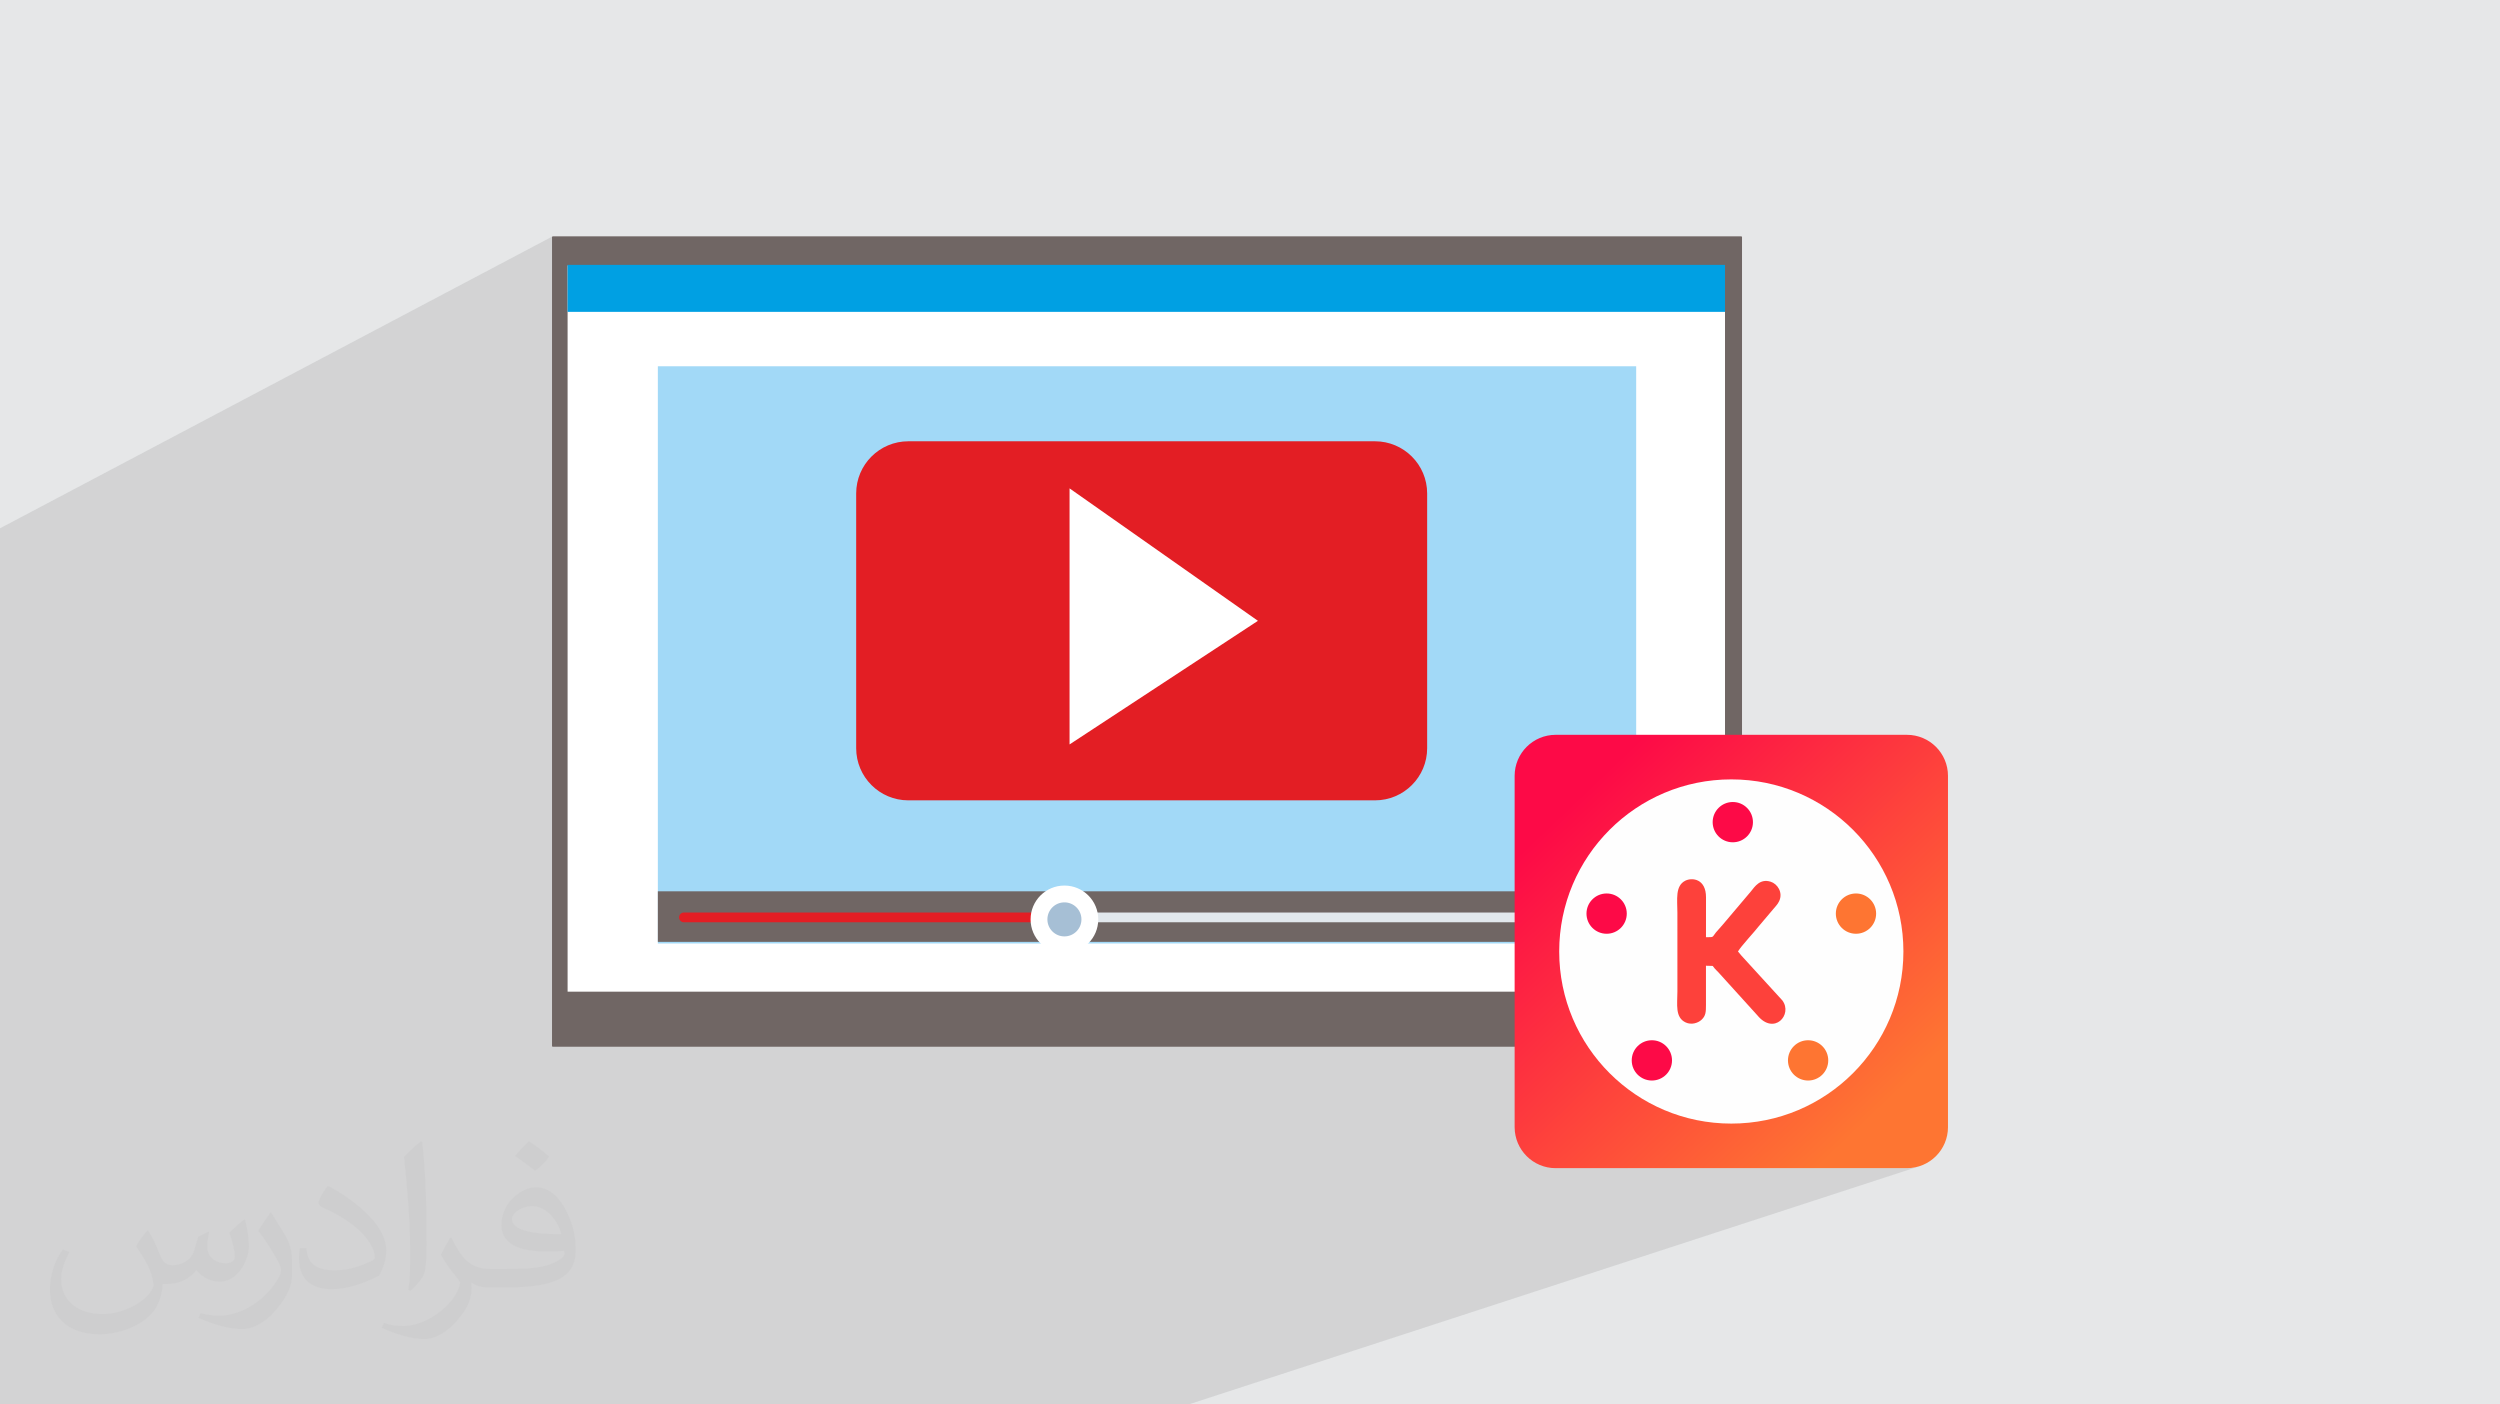
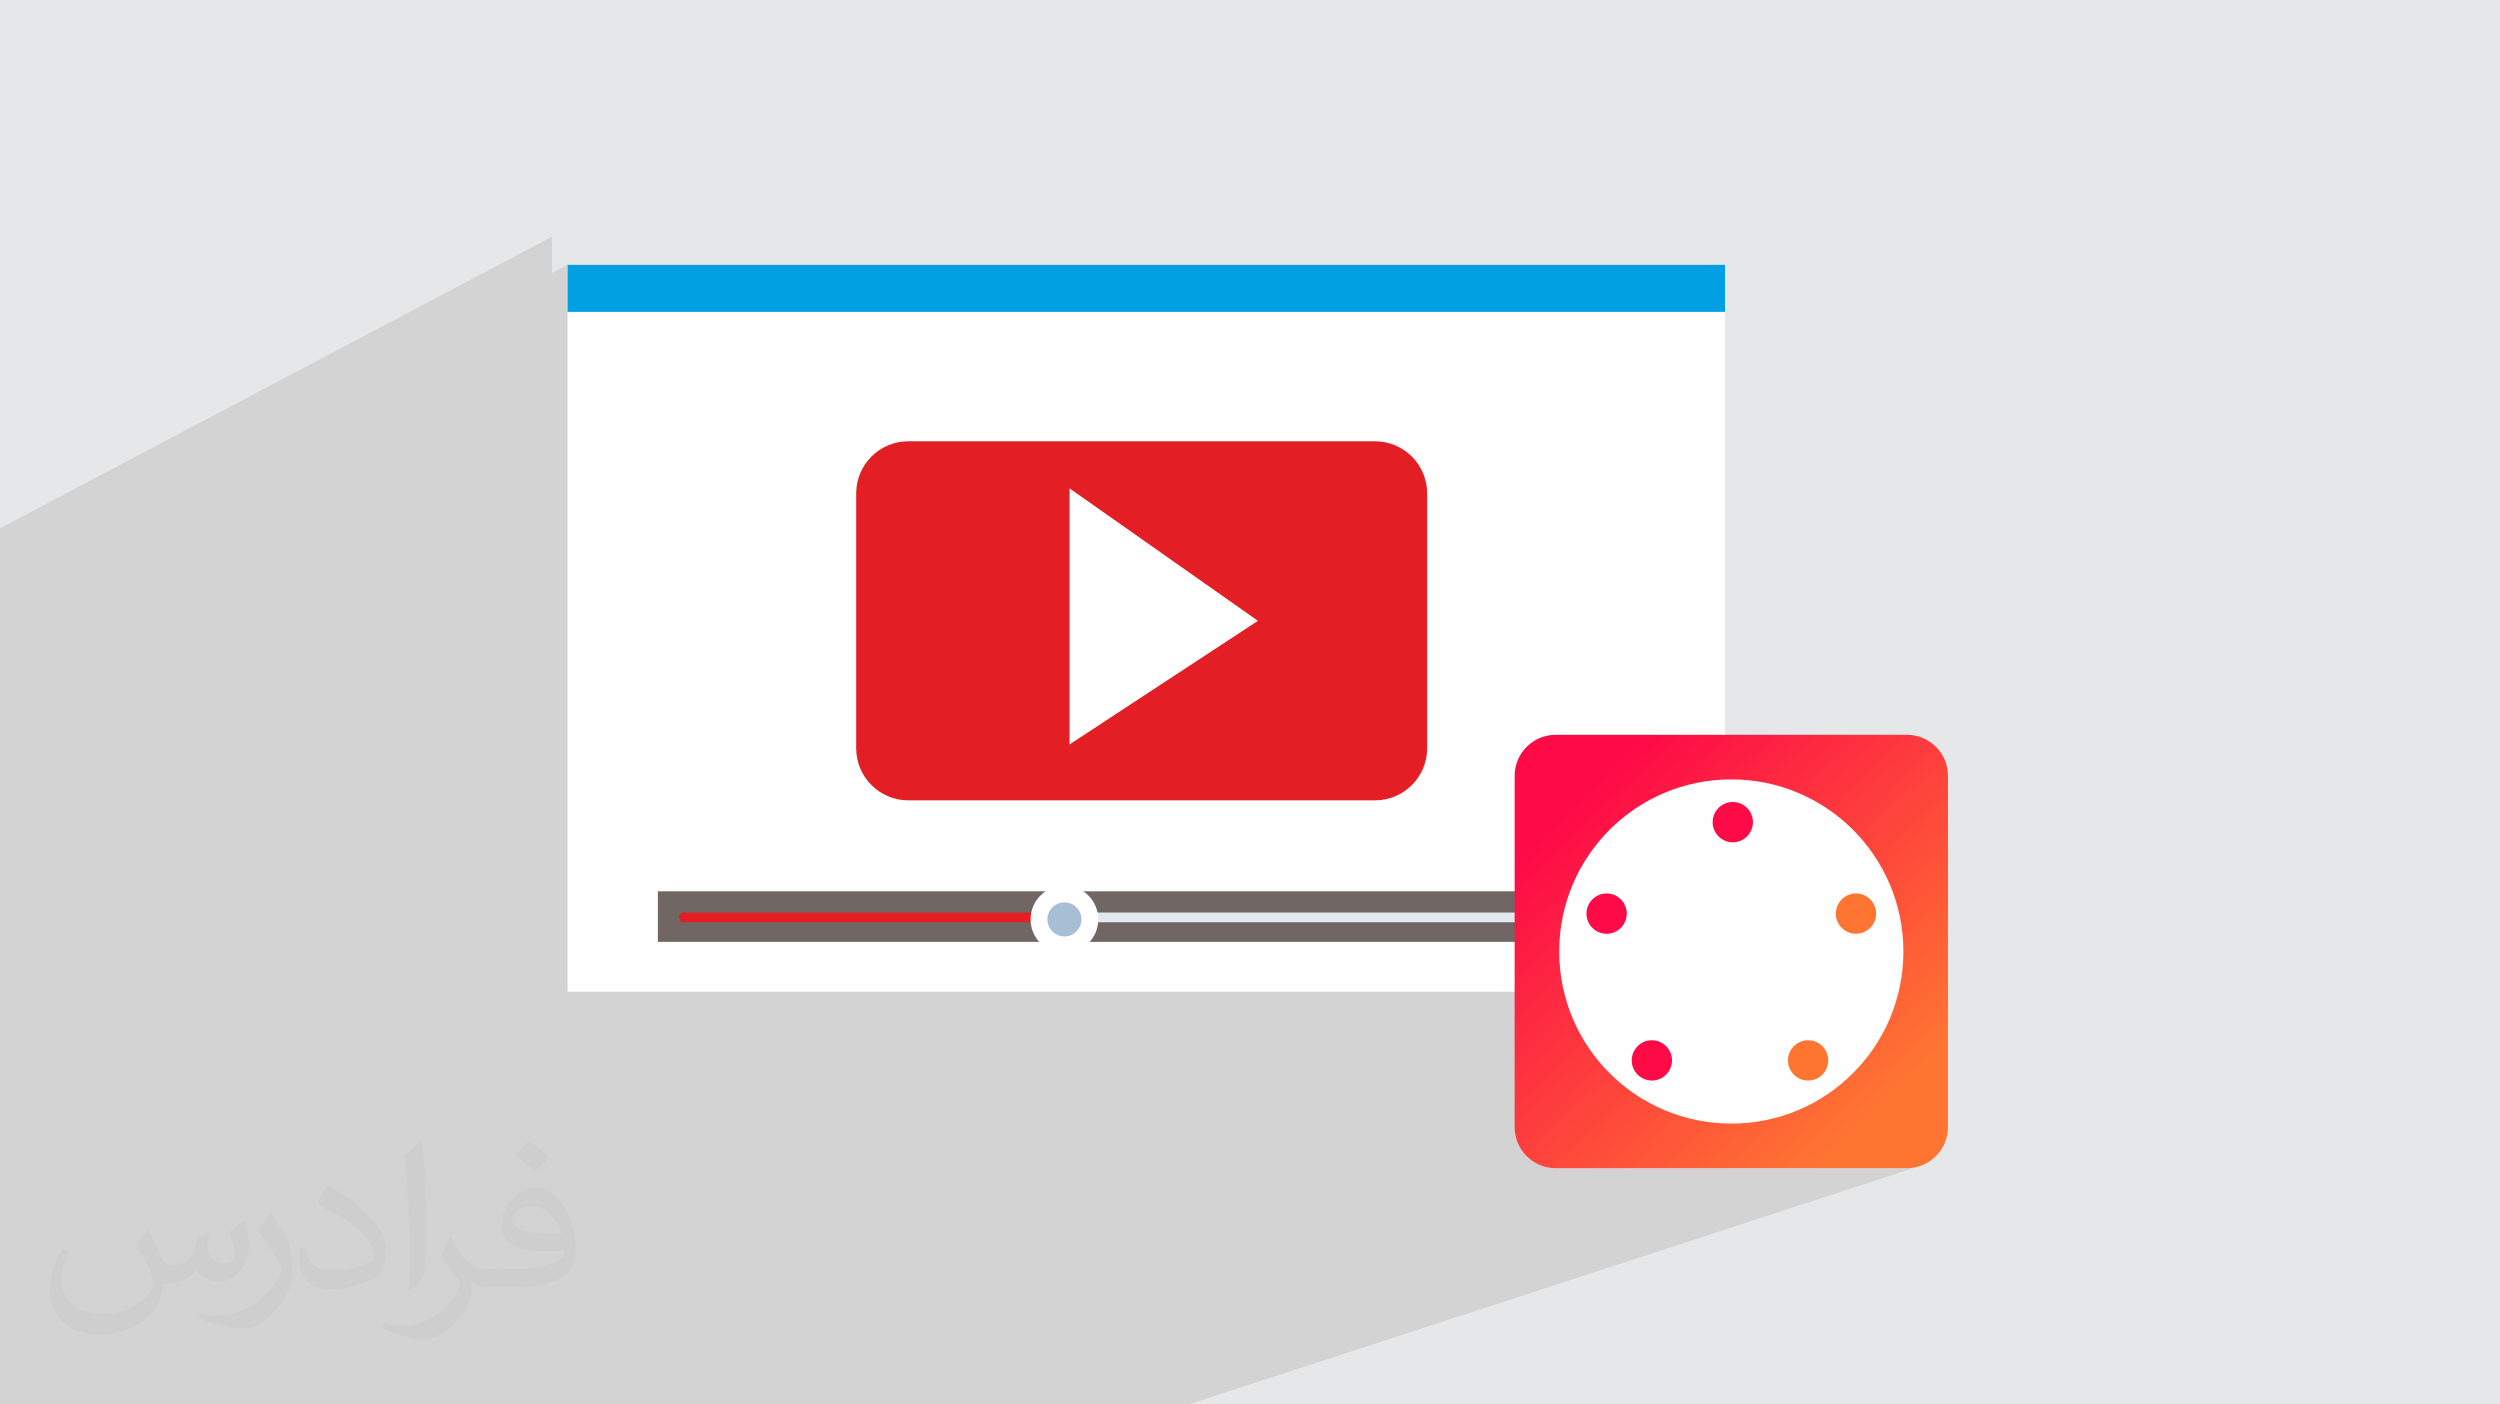
<svg xmlns="http://www.w3.org/2000/svg" xml:space="preserve" width="94.192mm" height="52.917mm" version="1.1" style="shape-rendering:geometricPrecision; text-rendering:geometricPrecision; image-rendering:optimizeQuality; fill-rule:evenodd; clip-rule:evenodd" viewBox="0 0 9404.92 5283.66">
  <defs>
    <style type="text/css">
   
    .fil0 {fill:#E6E7E8}
    .fil13 {fill:#FD0A47}
    .fil12 {fill:#FD413B}
    .fil14 {fill:#FE7532}
    .fil11 {fill:#FEFEFE}
    .fil7 {fill:#E31E24;fill-rule:nonzero}
    .fil6 {fill:#A2D9F7;fill-rule:nonzero}
    .fil5 {fill:#00A0E3;fill-rule:nonzero}
    .fil3 {fill:#706664;fill-rule:nonzero}
    .fil9 {fill:#A6BFD5;fill-rule:nonzero}
    .fil8 {fill:#E2E8ED;fill-rule:nonzero}
    .fil4 {fill:white;fill-rule:nonzero}
    .fil2 {fill:#373435;fill-opacity:0.031}
    .fil1 {fill:#2B2A29;fill-opacity:0.102}
    .fil10 {fill:url(#id0)}
   
  </style>
    <linearGradient id="id0" gradientUnits="userSpaceOnUse" x1="5951.13" y1="2988.16" x2="7074.11" y2="4170.13">
      <stop offset="0" style="stop-opacity:1; stop-color:#FD0A47" />
      <stop offset="1" style="stop-opacity:1; stop-color:#FE7532" />
    </linearGradient>
  </defs>
  <g id="Layer_x0020_1">
    <polygon class="fil0" points="-0,0 9404.92,0 9404.92,5283.66 -0,5283.66 " />
    <polygon class="fil1" points="3491.08,5283.66 3244.43,5283.66 3239.74,5283.66 2832.15,5283.66 2721.6,5283.66 2685.64,5283.66 2685.21,5283.66 2577.59,5283.66 2444.3,5283.66 2320.93,5283.66 2316.08,5283.66 2278.49,5283.66 2124.62,5283.66 2035.28,5283.66 1968.04,5283.66 1954.45,5283.66 1855.1,5283.66 1831.87,5283.66 1663.37,5283.66 1598.38,5283.66 1572.62,5283.66 1525.1,5283.66 1415.9,5283.66 1401.84,5283.66 1330.55,5283.66 1281.76,5283.66 1280.45,5283.66 1250.27,5283.66 1078.27,5283.66 1075.56,5283.66 1037.24,5283.66 1037.22,5283.66 888.3,5283.66 877.58,5283.66 751.28,5283.66 531.13,5283.66 493.35,5283.66 -0,5283.66 -0,5168.67 -0,5160.6 -0,5159.63 -0,5110.67 -0,5077.99 -0,5075.25 -0,5073.56 -0,5054.2 -0,5022.74 -0,5008.39 -0,4997.14 -0,4992.92 -0,4969.51 -0,4934.61 -0,4788.59 -0,4784.69 -0,4583.35 -0,4577.81 -0,4548.41 -0,4524.86 -0,4513.84 -0,4496.48 -0,4405.77 -0,4189.53 -0,3958.75 -0,3678.52 -0,3676.75 -0,3674.06 -0,3277.71 -0,3259.55 -0,2618.86 -0,2115.15 -0,2113.13 -0,1989.08 -0,1987.41 2078.53,889.3 2078.02,889.58 2077.57,889.94 2077.22,890.39 2076.94,890.9 2076.76,891.47 2076.7,892.08 2076.7,1027.1 2135.28,996.46 6489.42,996.46 6489.42,998.67 6489.42,1173.19 6489.42,2932.62 6513.11,2932.02 6546.43,2932.86 6579.31,2935.37 6611.71,2939.48 6643.59,2945.17 6674.91,2952.4 6705.64,2961.13 6735.72,2971.31 6765.13,2982.9 6793.8,2995.86 6821.72,3010.16 6848.84,3025.75 6875.1,3042.59 6900.49,3060.65 6924.95,3079.87 6948.44,3100.22 6970.93,3121.65 6992.36,3144.14 7012.71,3167.63 7031.93,3192.09 7049.99,3217.48 7066.83,3243.74 7082.42,3270.86 7096.72,3298.78 7109.68,3327.45 7121.27,3356.86 7131.45,3386.94 7140.18,3417.67 7147.41,3448.99 7153.1,3480.87 7157.21,3513.27 7159.72,3546.15 7160.56,3579.47 7159.72,3612.79 7157.21,3645.67 7153.1,3678.07 7147.41,3709.95 7140.18,3741.28 7131.45,3772 7121.27,3802.08 7109.68,3831.49 7096.72,3860.17 7082.42,3888.08 7066.83,3915.2 7049.99,3941.46 7031.93,3966.85 7012.71,3991.31 6992.36,4014.8 6970.93,4037.29 6948.44,4058.73 6924.95,4079.07 6900.49,4098.3 6875.1,4116.35 6848.84,4133.19 6821.72,4148.78 6793.8,4163.08 6765.13,4176.04 6735.72,4187.63 6705.64,4197.81 6123.11,4394.59 7173.83,4394.59 7189.62,4393.79 7204.94,4391.45 7219.73,4387.65 4470.83,5283.66 " />
    <path class="fil2" d="M557.14 4629.28c17.95,27.21 29.6,53.36 40.96,82.43 8.45,16.91 12.93,48.09 52.57,48.09 11.61,0 28.28,-3.42 43.06,-11.61 16.63,-8.73 29.32,-21.94 35.94,-42l15.85 -53.36 38.57 -19.02 2.64 2.64c-5.27,20.09 -6.59,39.36 -6.59,54.43 0,44.63 38.57,61.56 69.22,61.56 17.95,0 34.09,-8.73 34.09,-25.11 0,-21.13 -8.98,-57.06 -20.62,-89.29 17.95,-17.95 35.94,-35.94 56.53,-50.47l3.17 1.6c8.98,38.04 14,75.56 14,100.66 0,24.57 -10.83,51.79 -19.81,69.49 -18.49,34.87 -51.25,62.62 -90.87,62.62 -30.1,0 -63.65,-15.07 -86.66,-43.06l-1.32 0c-21.66,26.96 -55.22,51.25 -108.86,51.25l-16.63 0c-2.64,35.41 -10.29,60.49 -21.94,82.95 -31.95,62.34 -126.81,106.47 -216.1,106.47 -124.17,0 -186.51,-71.59 -186.51,-166.96 0,-58.91 19.27,-113.6 48.88,-152.42l24.29 10.04c-18.49,35.41 -30.91,68.68 -30.91,101.45 0,89.29 72.66,131.83 156.4,131.83 77.68,0 173.83,-49.41 191.28,-106.72 -6.59,-62.62 -30.1,-91.93 -66.04,-148.99 10.83,-19.02 24.83,-38.04 42.28,-58.38l3.17 0 0 0 0 0 -0.02 -0.09zm1432.14 -336.04c26.15,16.39 51.79,35.66 76.87,57.85 -14,19.81 -31.45,37.79 -53.11,53.64 -25.11,-20.34 -50.19,-37.79 -75.84,-56.27 17.42,-19.55 34.62,-38.29 52.04,-55.22l0 0 0 0 0 0 0 0 0 0 0.03 0zm13.47 244.11c-42.28,0 -76.87,27.75 -76.87,48.34 0,44.13 84.53,57.85 185.72,57.31 -12.68,-51.79 -57.06,-105.68 -108.86,-105.68l0.01 0.03zm-94.86 236.19c54.96,0 103.04,-1.6 139.74,-10.83 40.96,-10.29 75.56,-30.91 75.56,-45.17 0,-3.7 0,-8.19 -1.32,-11.89 -22.98,2.11 -49.41,2.11 -72.38,2.11 -74.49,0 -131.55,-16.91 -154.02,-58.66 -5.55,-11.61 -9.51,-24.57 -9.51,-39.36 0,-40.43 17.42,-79.79 48.09,-107 25.61,-22.45 53.89,-36.44 82.67,-36.44 52.04,0 93.51,41.75 122.57,107.54 15.85,35.94 26.68,77.4 26.68,129.72 0,34.87 -9.51,64.19 -31.17,85.85 -40.43,39.11 -114.92,53.89 -229.04,53.89l-51.79 0 0 0 -13.47 0c-28.28,0 -48.62,-5.02 -64.72,-17.42l-2.64 0c0.79,6.59 1.32,12.93 1.32,19.02 0,25.61 -8.45,58.38 -25.61,84.53 -50.72,75.3 -105.68,108.04 -153.24,108.04 -48.09,0 -107,-18.49 -160.11,-42.54l9.51 -18.49c17.17,7.13 40.96,11.89 73.7,11.89 85.85,0 198.66,-82.43 212.66,-163 -3.17,-6.59 -8.98,-15.32 -17.17,-24.57 -25.11,-29.85 -40.96,-54.68 -55.75,-80.83 12.68,-25.11 24.29,-45.17 35.13,-63.4l4.49 -0.53c36.72,74.77 69.99,117.55 144.23,117.55l11.61 0 0 0 53.89 0 0 0 0 0 0 0 0 0 0 0 0.09 0.01zm-371.98 79c6.34,-34.34 6.87,-72.91 6.87,-108.86l0 -53.36c0,-99.6 -12.68,-244.36 -22.98,-338.68 17.95,-19.27 43.06,-42 62.87,-57.31l5.81 1.6c13.47,118.62 16.63,256 16.63,383.06 0,33.3 -1.32,65.79 -4.49,89.55 -1.85,30.1 -19.27,52.83 -56.53,87.7l-8.19 -3.7zm-382.8 -157.19c1.85,46.77 24.83,83.49 105.15,83.49 49.93,0 92.19,-12.93 138.96,-35.13 8.45,-3.7 12.93,-8.73 12.93,-12.93 0,-29.32 -22.45,-68.15 -60.23,-103.55 -36.72,-33.3 -85.34,-62.62 -130.76,-82.18 -15.6,-6.59 -20.62,-13.47 -20.62,-20.09 0,-13.47 17.95,-41.75 32.77,-62.09l5.02 -0.53c52.04,27.21 110.17,67.64 153.24,112.53 39.11,41.47 63.4,83.49 63.4,129.19 0,33.81 -10.29,65.51 -26.96,95.11 -57.06,28.79 -117.83,50.72 -178.06,50.72 -73.17,0 -123.1,-34.34 -123.1,-114.92 0,-8.73 0,-22.19 3.17,-39.64l25.11 0 0 0 0 0 0 0 0 0 0 0 -0.02 0zm-132.37 -132.9l45.45 73.45c16.63,27.21 32.23,56.81 32.23,103.55l0 59.7c0,48.34 -30.91,100.13 -80.83,151.38 -39.11,34.62 -73.7,49.41 -105.68,49.41 -47.55,0 -101.98,-14.79 -164.85,-41.75l7.13 -18.49c19.81,5.27 42.79,9.77 71.06,9.77 90.36,-0.53 182.8,-66.57 225.08,-147.15 5.02,-9.26 6.87,-17.95 6.87,-24.04 0,-9.26 -5.02,-19.55 -8.98,-28.79 -22.98,-43.31 -48.62,-82.95 -76.87,-119.68 14.79,-23.25 29.6,-45.7 45.7,-67.9l3.7 0.53 0 0 0 0 0 0 0 0 0 0 -0.02 0.01z" />
    <g id="_1962230947568">
      <g>
-         <path class="fil3" d="M6550.38 889.06l-4470.67 0c-1.67,0 -3.02,1.35 -3.02,3.02l0 3042.75c0,1.67 1.35,3.02 3.02,3.02l4470.67 0c1.67,0 3.02,-1.35 3.02,-3.02l0 -3042.75c0,-1.67 -1.35,-3.02 -3.02,-3.02z" />
        <polygon class="fil4" points="6489.42,3730.62 2135.28,3730.62 2135.28,998.67 6489.42,998.67 " />
        <polygon class="fil5" points="6489.42,1173.19 2135.28,1173.19 2135.28,996.46 6489.42,996.46 " />
-         <polygon class="fil6" points="6155.27,3549.37 2474.82,3549.37 2474.82,1377.9 6155.27,1377.9 " />
        <polygon class="fil3" points="6155.27,3543.24 2474.82,3543.24 2474.82,3353.07 6155.27,3353.07 " />
        <path class="fil7" d="M5172.63 1660.07l-1755.44 0c-108.42,0 -196.29,87.89 -196.29,196.29l0 958.25c0,108.41 87.88,196.28 196.29,196.28l1755.44 0c108.42,0 196.29,-87.88 196.29,-196.28l0 -958.25c0,-108.41 -87.88,-196.29 -196.29,-196.29z" />
        <polygon class="fil4" points="4023.64,2800.52 4023.64,1837.23 4732.27,2335.48 " />
        <path class="fil7" d="M2572.94 3432.8c-10.13,0 -18.4,8.24 -18.4,18.4 0,10.17 8.27,18.4 18.4,18.4l1410.86 0 0 -36.8 -1410.86 0z" />
        <path class="fil8" d="M5965.14 3432.8l-1981.33 0 0 36.8 1981.33 0c10.13,0 18.4,-8.23 18.4,-18.4 0,-10.16 -8.27,-18.4 -18.4,-18.4z" />
        <path class="fil4" d="M4131.6 3458.69c0,-70.29 -56.98,-127.28 -127.28,-127.28 -70.29,0 -127.29,56.98 -127.29,127.28 0,70.3 56.99,127.29 127.29,127.29 70.29,0 127.28,-56.98 127.28,-127.29z" />
        <path class="fil9" d="M4068.34 3458.69c0,-35.36 -28.67,-64.02 -64.02,-64.02 -35.36,0 -64.02,28.67 -64.02,64.02 0,35.37 28.67,64.03 64.02,64.03 35.36,0 64.02,-28.67 64.02,-64.03z" />
      </g>
      <g>
        <path class="fil10" d="M5852.4 2764.36l1321.43 0c85.25,0 154.4,69.15 154.4,154.4l0 1321.44c0,85.24 -69.15,154.39 -154.4,154.39l-1321.43 0c-85.25,0 -154.39,-69.15 -154.39,-154.4l-0.01 -1321.43c0.01,-85.25 69.15,-154.4 154.4,-154.4z" />
        <circle class="fil11" cx="6513.11" cy="3579.47" r="647.45" />
-         <path class="fil12" d="M6538.21 3579.44c11.33,-19.93 64.61,-76.7 77.92,-94.6l52.53 -62.09c8.39,-10.77 18.34,-19.24 24.59,-32.82 15.25,-33.13 -6.89,-65.07 -32.06,-72.98 -40.28,-12.65 -59.76,18.59 -74.48,36.67l-105.07 124.17c-9.28,11.38 -17.38,19.01 -26.71,30.42 -14.7,17.97 -5.31,17.54 -37.07,17.47 0.06,-50.02 -0.02,-100.06 0.11,-150.07 0.17,-69.89 -52.39,-75.62 -78.35,-62.25 -38.31,19.74 -29.34,70.88 -29.32,119.62l0.06 296.11c0.02,49.62 -9.67,98.53 31.41,117.42 21.47,9.89 46.07,2.17 59.22,-10.04 16.13,-14.99 16.94,-29.48 16.84,-56.41 -0.16,-48.96 0,-97.92 -0.03,-147.01l25.49 0.7c8.83,13.3 18.07,19.44 28.37,31.87l139.31 153.75c63.15,77.01 134.45,-2.43 94.11,-55.99l-153.48 -167.97c-4.81,-5.19 -8.86,-10.24 -13.39,-15.98l-0.01 -0.02z" />
        <circle class="fil13" cx="6518.76" cy="3092.9" r="75.78" />
        <circle class="fil14" cx="6982.14" cy="3437" r="75.78" />
        <circle class="fil13" cx="6044.09" cy="3437" r="75.78" />
        <circle class="fil13" cx="6214.28" cy="3989.14" r="75.78" />
        <circle class="fil14" cx="6802.04" cy="3989.14" r="75.78" />
      </g>
    </g>
  </g>
</svg>